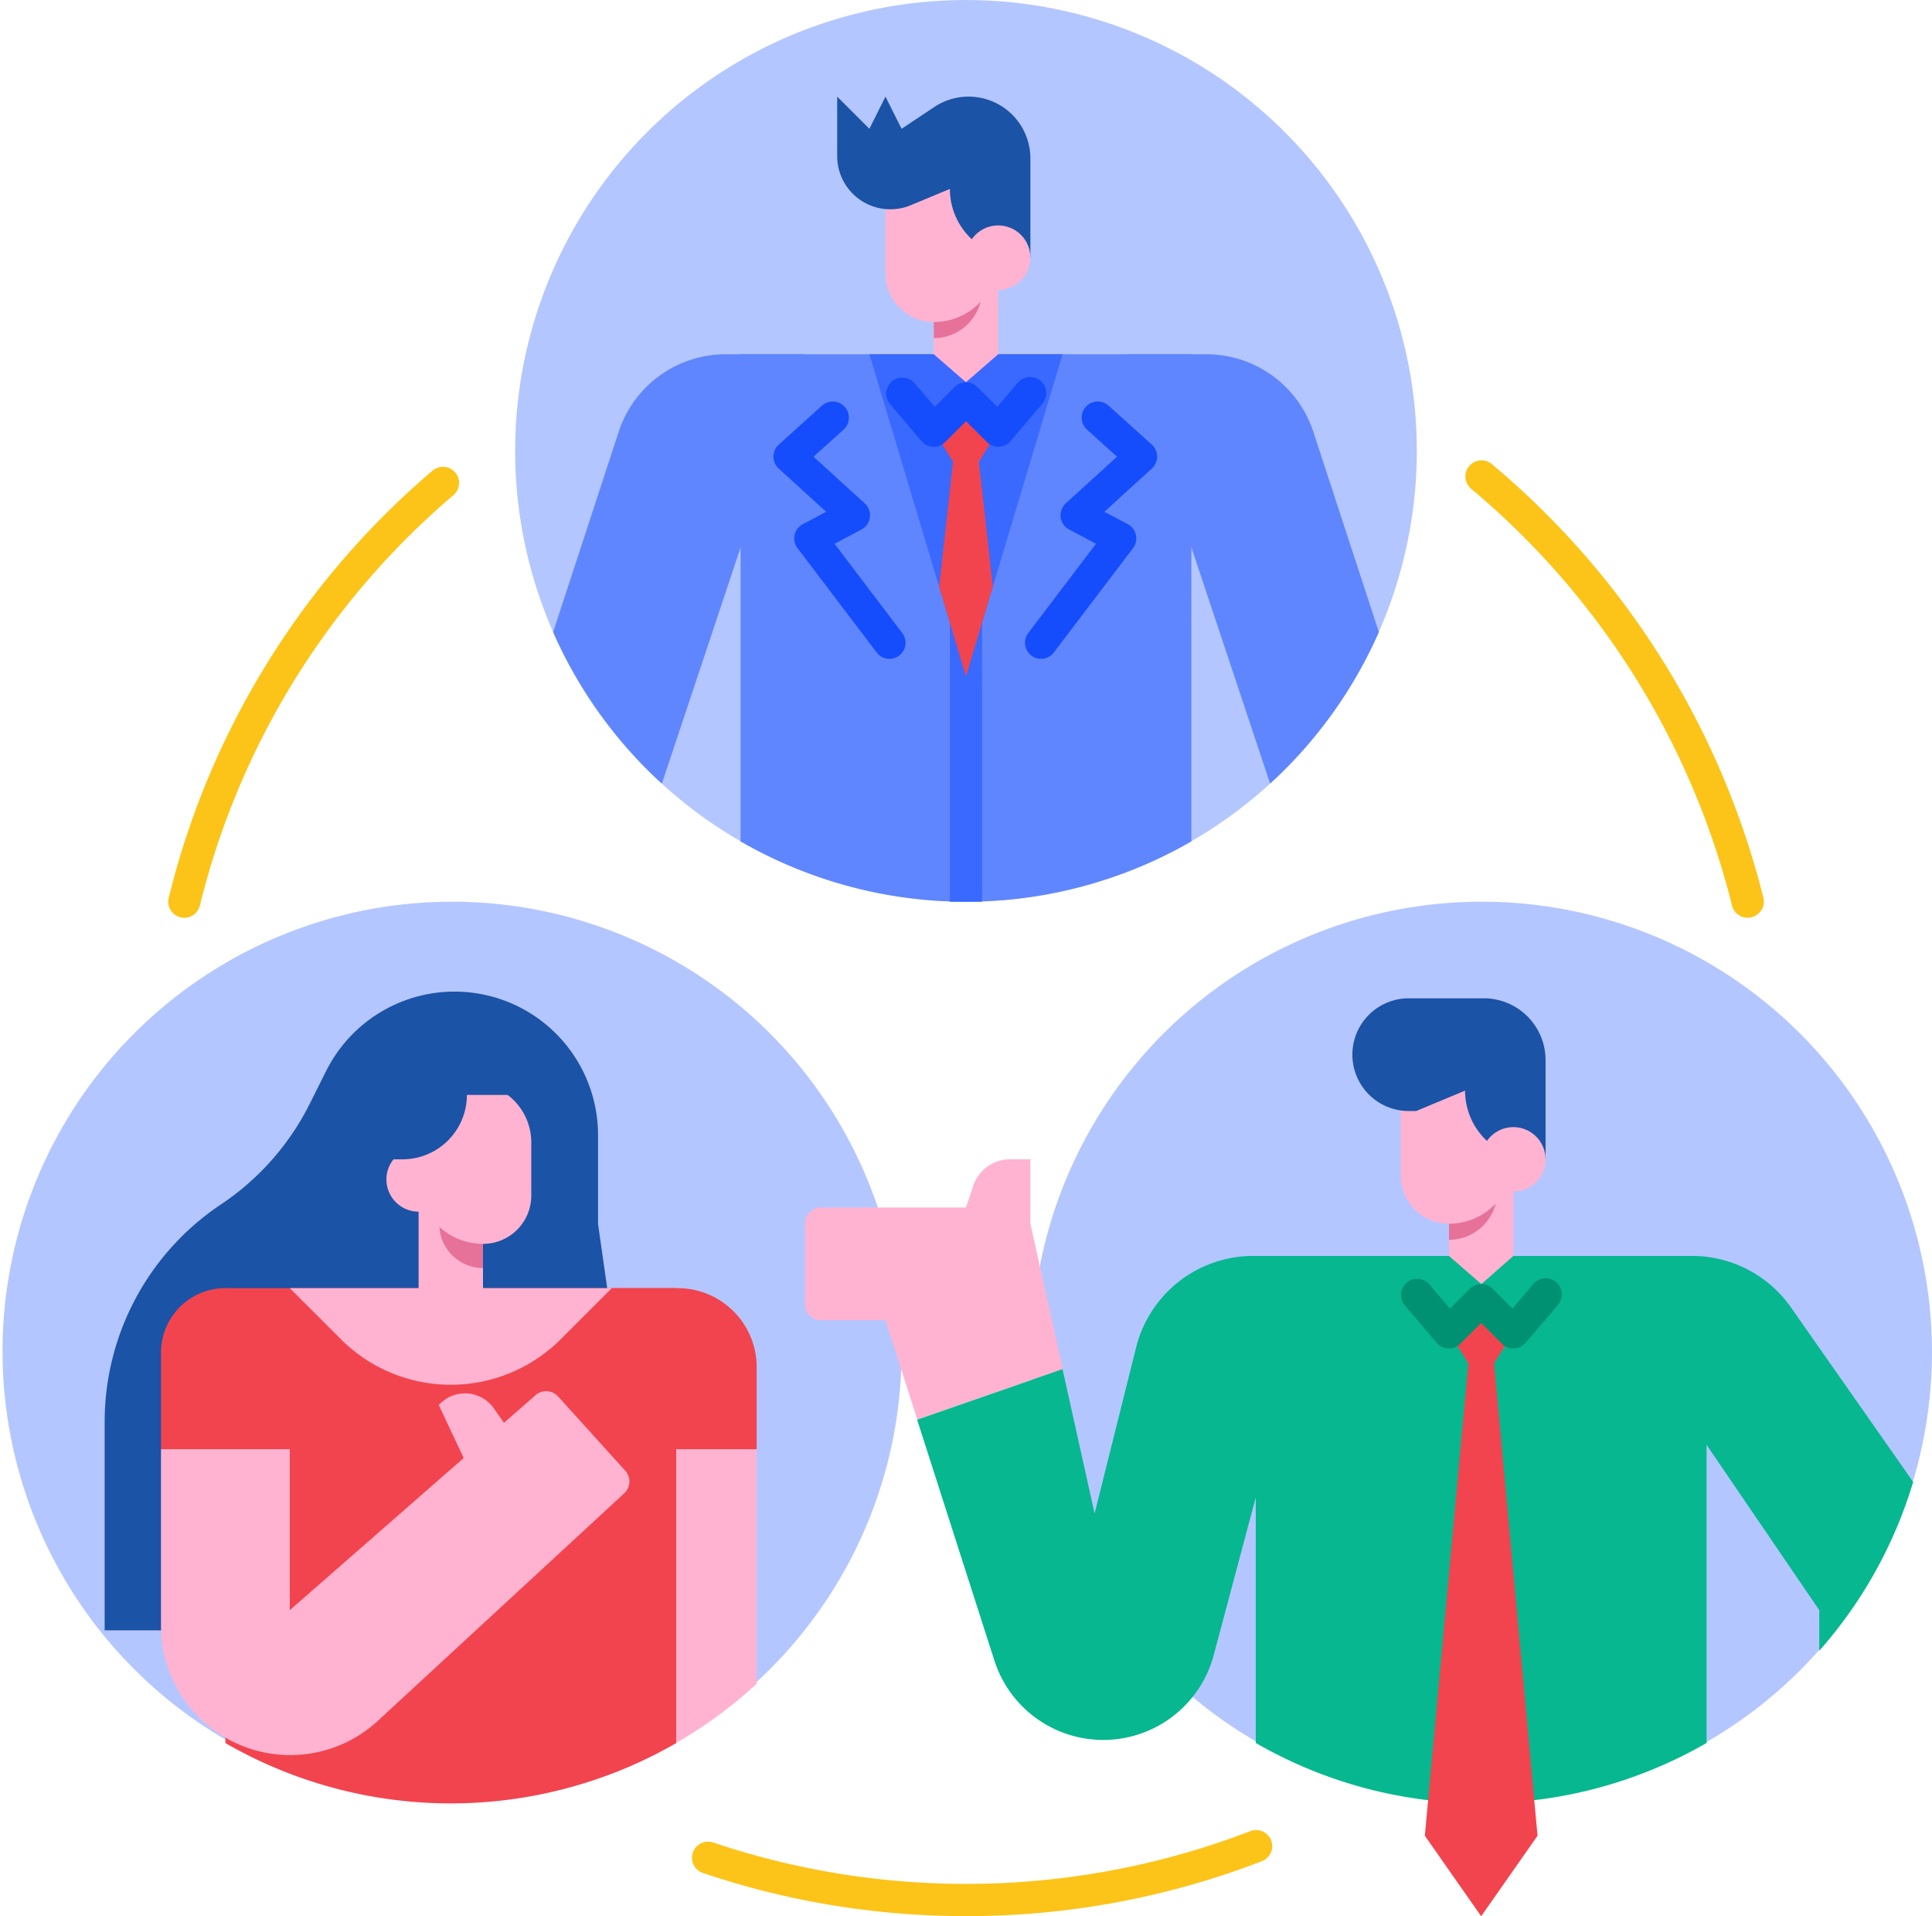
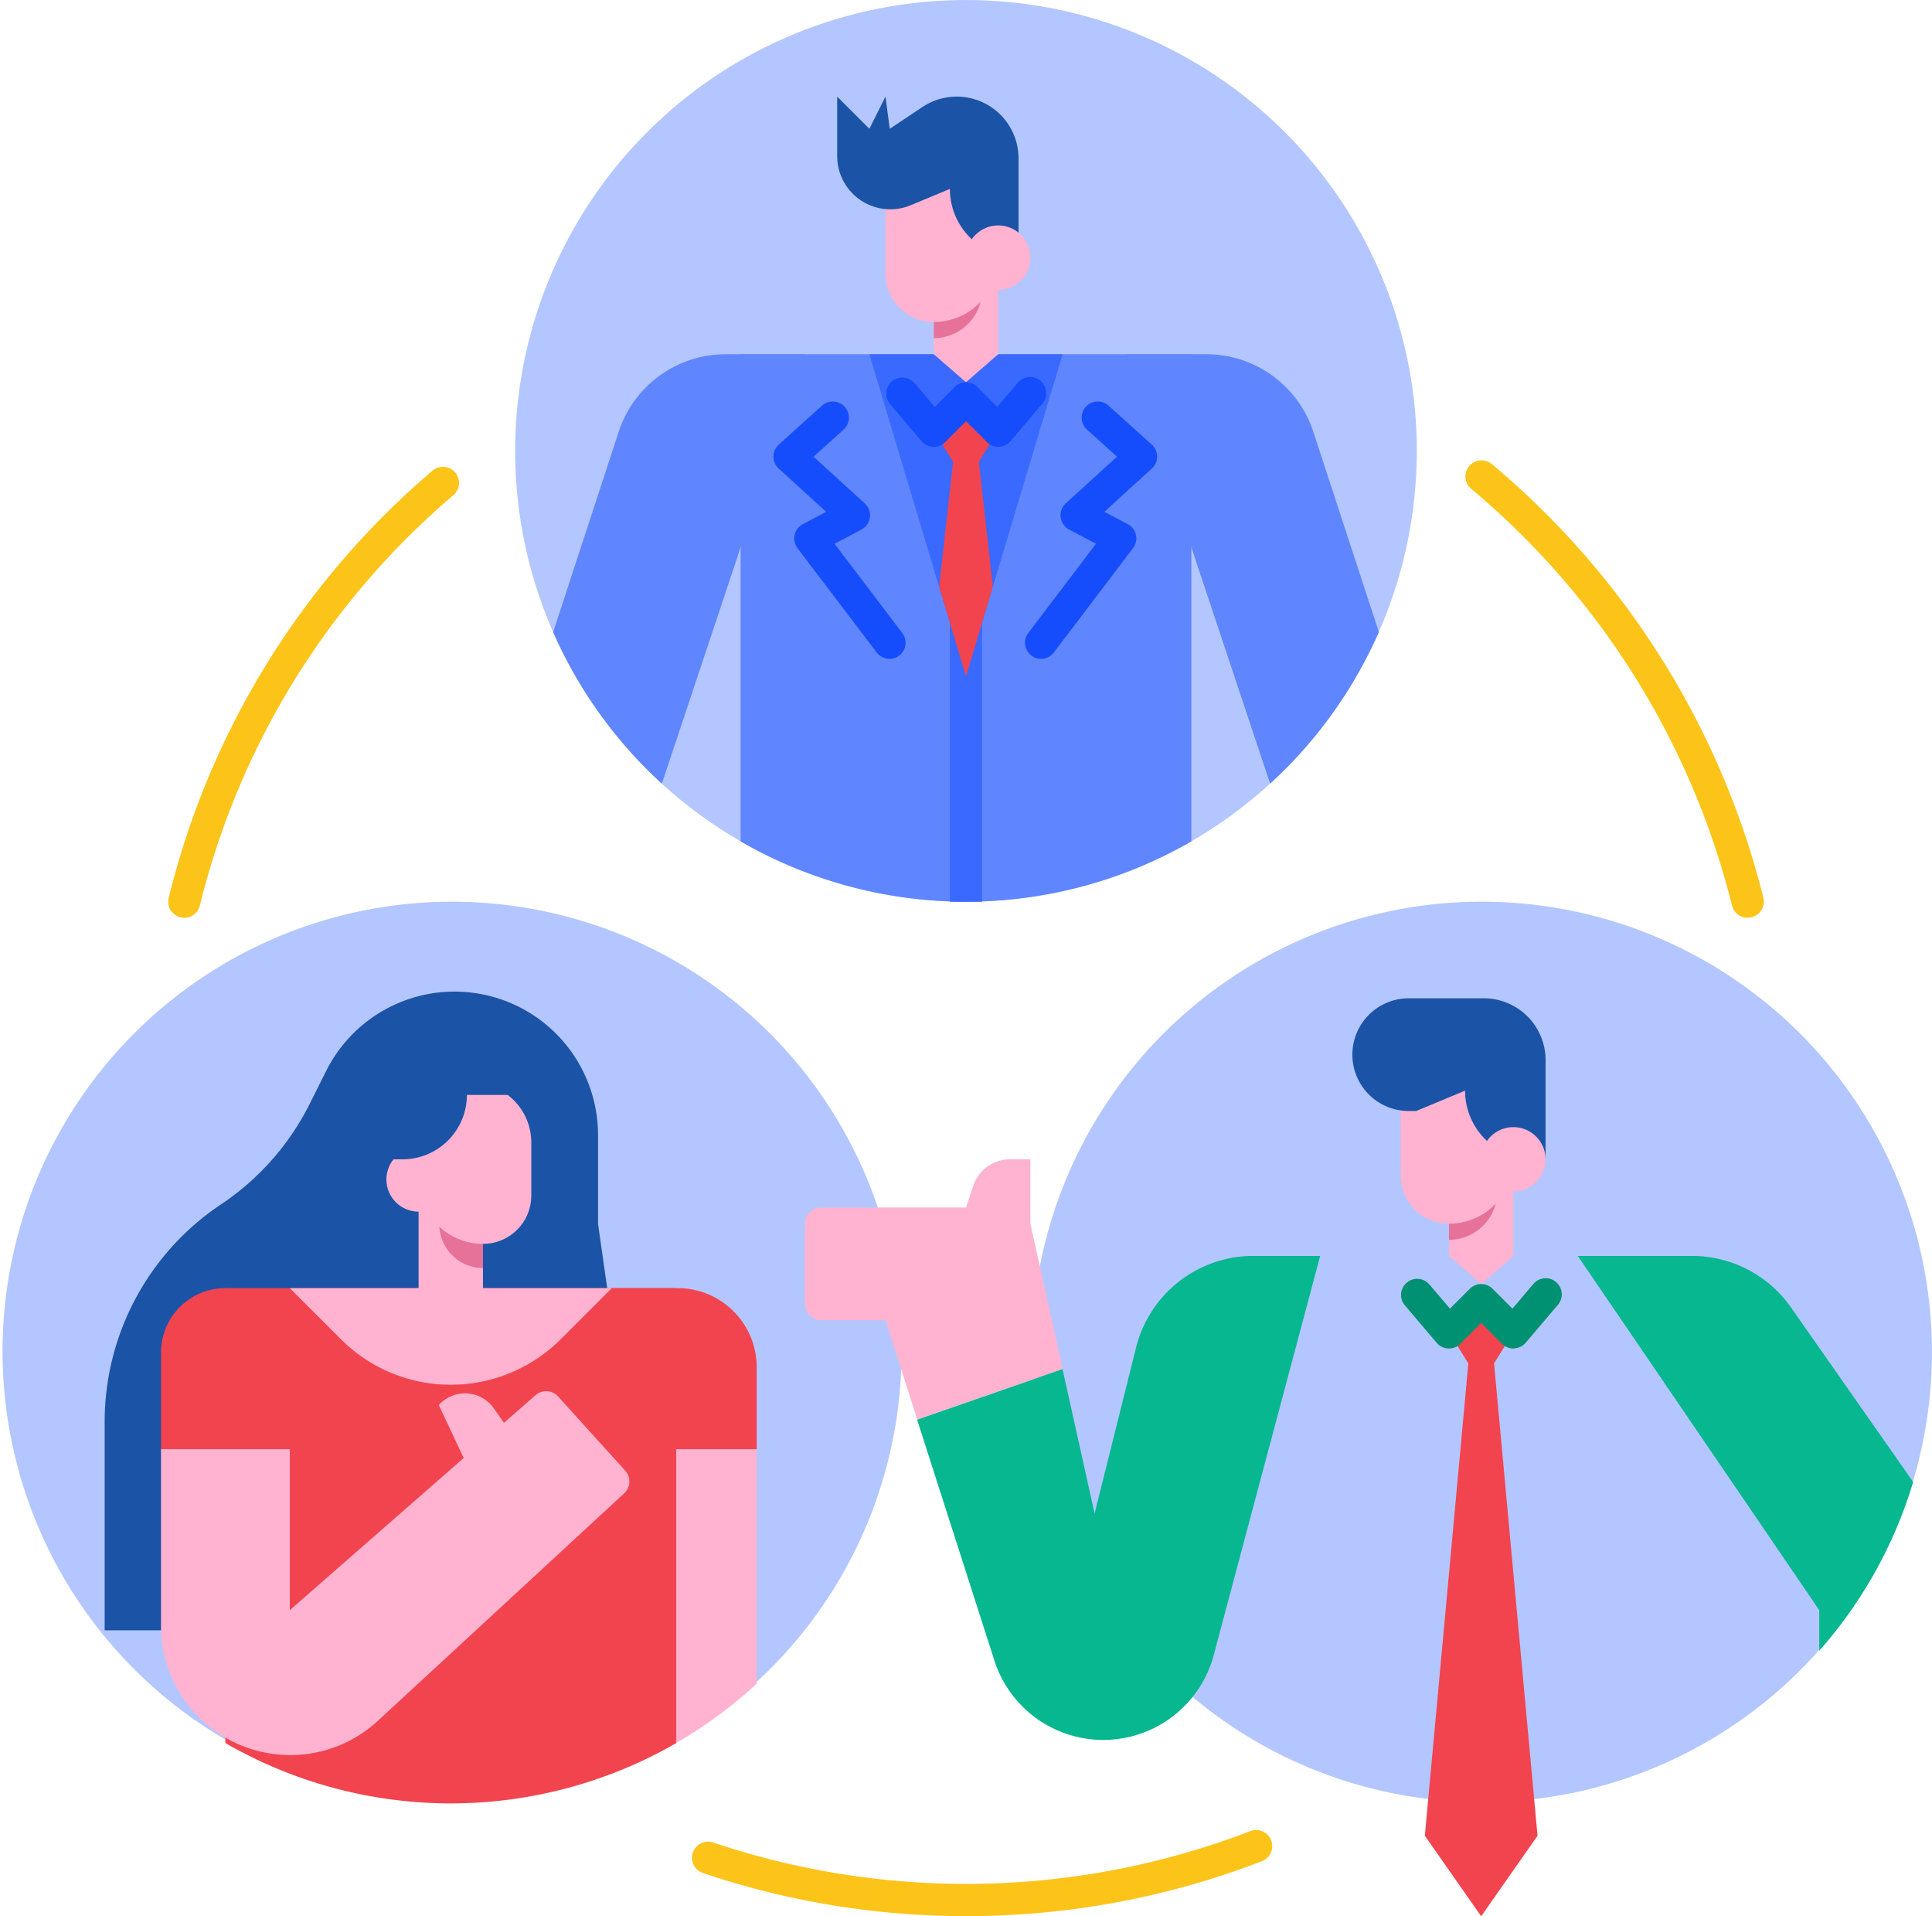
<svg xmlns="http://www.w3.org/2000/svg" width="62.521" height="62" viewBox="0 0 62.521 62">
  <g transform="translate(39.76 544)">
    <g transform="translate(-55.76 -559.997)">
      <path d="M45.176,254.588a14.547,14.547,0,1,1-4.261-10.328A14.588,14.588,0,0,1,45.176,254.588Z" transform="translate(0 -194.826)" fill="#b4c6ff" />
      <path d="M172.689,376v7.59A14.6,14.6,0,0,1,168,386.5V376Z" transform="translate(-132.202 -313.113)" fill="#ffb3d0" />
      <path d="M172.689,338.556v2.654H168V336h2.132A2.557,2.557,0,0,1,172.689,338.556Z" transform="translate(-132.202 -278.323)" fill="#f2444e" />
      <path d="M59.844,283.03l-1.878-13.148v-2.87a4.644,4.644,0,0,0-8.8-2.077l-.53,1.059a8.458,8.458,0,0,1-2.873,3.255A8.458,8.458,0,0,0,42,276.286v6.744Z" transform="translate(-22.613 -214.281)" fill="#1b53a6" />
      <path d="M173.162,30.585a14.59,14.59,0,0,1-27.949,5.863h0a14.589,14.589,0,1,1,27.949-5.861Z" transform="translate(-111.313)" fill="#b4c6ff" />
      <path d="M301.176,254.588a14.568,14.568,0,1,1-4.267-10.321A14.588,14.588,0,0,1,301.176,254.588Z" transform="translate(-222.656 -194.827)" fill="#b4c6ff" />
      <path d="M214.588,104v15.762a14.6,14.6,0,0,1-14.588,0V104Z" transform="translate(-160.034 -76.541)" fill="#5f86fe" />
      <path d="M161.571,104l-2.084,6.252-2.49,7.47c-.02.057-.039.113-.061.169a14.609,14.609,0,0,1-3.515-4.9h0l2.119-6.475A3.645,3.645,0,0,1,159.005,104Z" transform="translate(-119.521 -76.541)" fill="#5f86fe" />
      <path d="M304.151,112.989a14.609,14.609,0,0,1-3.516,4.9c-.022-.056-.042-.112-.061-.169l-2.49-7.47L296,104h2.566a3.645,3.645,0,0,1,3.466,2.513Z" transform="translate(-243.53 -76.541)" fill="#5f86fe" />
      <path d="M238.252,104l-2.257,7.525-.869,2.9-.869-2.9L232,104Z" transform="translate(-187.866 -76.541)" fill="#3a69ff" />
      <path d="M250.084,116.042l-1.042,1.677L248,116.042,249.042,115Z" transform="translate(-201.782 -86.108)" fill="#f2444e" />
      <path d="M271.187,124.075a.521.521,0,0,1-.415-.836l2.191-2.888-.87-.461a.521.521,0,0,1-.107-.846l1.658-1.51-.973-.877a.521.521,0,0,1,.7-.774l1.4,1.262a.521.521,0,0,1,0,.772l-1.537,1.4.757.4a.521.521,0,0,1,.171.775l-2.562,3.376A.521.521,0,0,1,271.187,124.075Z" transform="translate(-221.496 -86.76)" fill="#154dfc" />
      <path d="M211.916,124.075a.521.521,0,0,1-.416-.206l-2.562-3.376a.521.521,0,0,1,.171-.775l.757-.4-1.537-1.4a.521.521,0,0,1,0-.772l1.4-1.262a.521.521,0,1,1,.7.774l-.973.877,1.658,1.51a.521.521,0,0,1-.107.846l-.87.461,2.191,2.888a.521.521,0,0,1-.414.836Z" transform="translate(-167.13 -86.76)" fill="#154dfc" />
      <path d="M252,160h1.042v10.42H252Z" transform="translate(-205.261 -125.247)" fill="#3a69ff" />
-       <path d="M342.588,329.3v14.459a14.6,14.6,0,0,1-14.588,0V329.3a1.3,1.3,0,0,1,1.3-1.3h11.983A1.3,1.3,0,0,1,342.588,329.3Z" transform="translate(-271.362 -271.365)" fill="#06b790" />
      <path d="M415.815,340.775v-1.313l-3.647-5.349L408,328h3.7a3.91,3.91,0,0,1,3.2,1.667l3.953,5.646A14.543,14.543,0,0,1,415.815,340.775Z" transform="translate(-340.942 -271.365)" fill="#06b790" />
      <path d="M223.294,306.084l1.046,4.7-4.706,1.635-1.029-3.213h-2.084a.521.521,0,0,1-.521-.521v-2.605a.521.521,0,0,1,.521-.521h4.689l.234-.7a1.256,1.256,0,0,1,1.192-.86h.658Z" transform="translate(-173.95 -250.491)" fill="#ffb3d0" />
      <path d="M256.938,328l-3.444,12.912a3.7,3.7,0,0,1-7.1.176l-2.5-7.79,4.706-1.635,1.038,4.673,1.344-5.377a3.908,3.908,0,0,1,3.79-2.959Z" transform="translate(-198.216 -271.365)" fill="#06b790" />
      <path d="M86.588,336v14.72a14.6,14.6,0,0,1-14.588,0V336Z" transform="translate(-48.706 -278.323)" fill="#f2444e" />
      <g transform="translate(21.21 53.64)">
        <path d="M120,305v4.689l1.042,1.042,1.042-1.042V305Z" transform="translate(-111.664 -305)" fill="#ffb3d0" />
        <path d="M88,336H98.42l-1.652,1.652a5.031,5.031,0,0,1-7.115,0Z" transform="translate(-83.832 -331.962)" fill="#ffb3d0" />
        <path d="M71.023,364.172a.521.521,0,0,1-.033.732l-7.971,7.361A4.182,4.182,0,0,1,56,369.192v-5.717h4.168v5.21l5.627-4.923-.808-1.719.085-.077a1.139,1.139,0,0,1,1.7.191l.327.466,1.022-.895a.522.522,0,0,1,.729.042Z" transform="translate(-56 -354.228)" fill="#ffb3d0" />
      </g>
      <path d="M60.168,338.084v3.126H56v-3.126a2.084,2.084,0,0,1,4.168,0Z" transform="translate(-34.79 -278.323)" fill="#f2444e" />
      <path d="M389.143,145.125a.521.521,0,0,1-.506-.4,25.7,25.7,0,0,0-8.451-13.49.521.521,0,0,1,.667-.8,26.751,26.751,0,0,1,8.8,14.041.521.521,0,0,1-.506.645Z" transform="translate(-316.588 -99.431)" fill="#fcc419" />
      <path d="M58.318,146.587a.521.521,0,0,1-.506-.646,26.412,26.412,0,0,1,8.531-13.817.521.521,0,1,1,.677.792,25.376,25.376,0,0,0-8.2,13.275A.521.521,0,0,1,58.318,146.587Z" transform="translate(-36.352 -100.893)" fill="#fcc419" />
      <path d="M196.856,473.428a26.53,26.53,0,0,1-8.5-1.39.521.521,0,1,1,.333-.987,25.649,25.649,0,0,0,17.36-.369.521.521,0,1,1,.375.972A26.458,26.458,0,0,1,196.856,473.428Z" transform="translate(-149.596 -395.432)" fill="#fcc419" />
      <path d="M125.151,316.687h1.413v1.864a1.413,1.413,0,0,1-1.413-1.413v-.451Z" transform="translate(-94.934 -261.525)" fill="#e67199" />
      <path d="M123.647,286.929v1.718a1.563,1.563,0,0,1-1.563,1.563A2.084,2.084,0,0,1,120,288.126V285h1.718a1.929,1.929,0,0,1,1.929,1.929Z" transform="translate(-90.454 -233.965)" fill="#ffb3d0" />
      <circle cx="1.042" cy="1.042" r="1.042" transform="translate(28.504 53.119)" fill="#ffb3d0" />
      <path d="M116.689,272v2.084h-2.084a2.084,2.084,0,0,1-2.084,2.084H112v-2.887A1.281,1.281,0,0,1,113.281,272Z" transform="translate(-83.496 -222.659)" fill="#1b53a6" />
      <path d="M378.084,296v4.168l-1.036.912L376,300.168V296Z" transform="translate(-313.11 -243.533)" fill="#ffb3d0" />
      <path d="M376,308h1.563v.521A1.563,1.563,0,0,1,376,310.084Z" transform="translate(-313.11 -253.97)" fill="#e67199" />
      <path d="M378.084,340.4l-1.042,1.677L376,340.4l1.048-.988Z" transform="translate(-313.11 -281.295)" fill="#f2444e" />
      <path d="M373.647,370l-1.824,2.605L370,370l1.407-15.276h.834Z" transform="translate(-307.891 -294.604)" fill="#f2444e" />
      <path d="M367.724,335.853a.521.521,0,0,1-.368-.153l-.674-.674-.674.674a.521.521,0,0,1-.765-.031l-1.03-1.212a.521.521,0,1,1,.795-.675l.664.781.643-.643a.521.521,0,0,1,.737,0l.643.643.676-.8a.521.521,0,0,1,.795.675l-1.042,1.226a.521.521,0,0,1-.377.184Z" transform="translate(-302.75 -276.222)" fill="#009172" />
      <path d="M364,280v3.647a1.563,1.563,0,0,0,1.563,1.563,2.084,2.084,0,0,0,2.084-2.084V280Z" transform="translate(-302.673 -229.617)" fill="#ffb3d0" />
      <path d="M352,265.823a1.824,1.824,0,0,0,1.824,1.824h.241l1.582-.659a2.222,2.222,0,0,0,2.222,2.222h.383V266a2,2,0,0,0-2-2h-2.426A1.824,1.824,0,0,0,352,265.823Z" transform="translate(-292.236 -215.701)" fill="#1b53a6" />
      <circle cx="1.042" cy="1.042" r="1.042" transform="translate(63.932 52.467)" fill="#ffb3d0" />
      <path d="M237.732,111.939h-.021a.521.521,0,0,1-.376-.183l-1.017-1.2a.521.521,0,1,1,.795-.675l.651.766.643-.643a.521.521,0,0,1,.737,0l.643.643.666-.783a.521.521,0,1,1,.795.675l-1.032,1.214a.521.521,0,0,1-.765.031l-.675-.674-.674.674A.521.521,0,0,1,237.732,111.939Z" transform="translate(-191.514 -81.484)" fill="#154dfc" />
      <path d="M250.084,68v4.689l-1.042.906L248,72.689V68Z" transform="translate(-201.782 -45.23)" fill="#ffb3d0" />
      <path d="M248,84h1.563v.521A1.563,1.563,0,0,1,248,86.084h0Z" transform="translate(-201.782 -59.146)" fill="#e67199" />
      <path d="M236,56v3.647a1.563,1.563,0,0,0,1.563,1.563,2.084,2.084,0,0,0,2.084-2.084V56Z" transform="translate(-191.345 -34.793)" fill="#ffb3d0" />
-       <path d="M224,40v1.926a1.721,1.721,0,0,0,2.382,1.588l1.265-.527a2.222,2.222,0,0,0,2.222,2.222h.383V42a2,2,0,0,0-3.109-1.664l-1.059.706L225.563,40l-.521,1.042Z" transform="translate(-180.908 -20.877)" fill="#1b53a6" />
+       <path d="M224,40v1.926a1.721,1.721,0,0,0,2.382,1.588l1.265-.527a2.222,2.222,0,0,0,2.222,2.222V42a2,2,0,0,0-3.109-1.664l-1.059.706L225.563,40l-.521,1.042Z" transform="translate(-180.908 -20.877)" fill="#1b53a6" />
      <circle cx="1.042" cy="1.042" r="1.042" transform="translate(47.26 23.291)" fill="#ffb3d0" />
      <path d="M251.068,134.764l-.869,2.9-.869-2.9.452-4.044h.834Z" transform="translate(-202.939 -99.781)" fill="#f2444e" />
    </g>
  </g>
</svg>